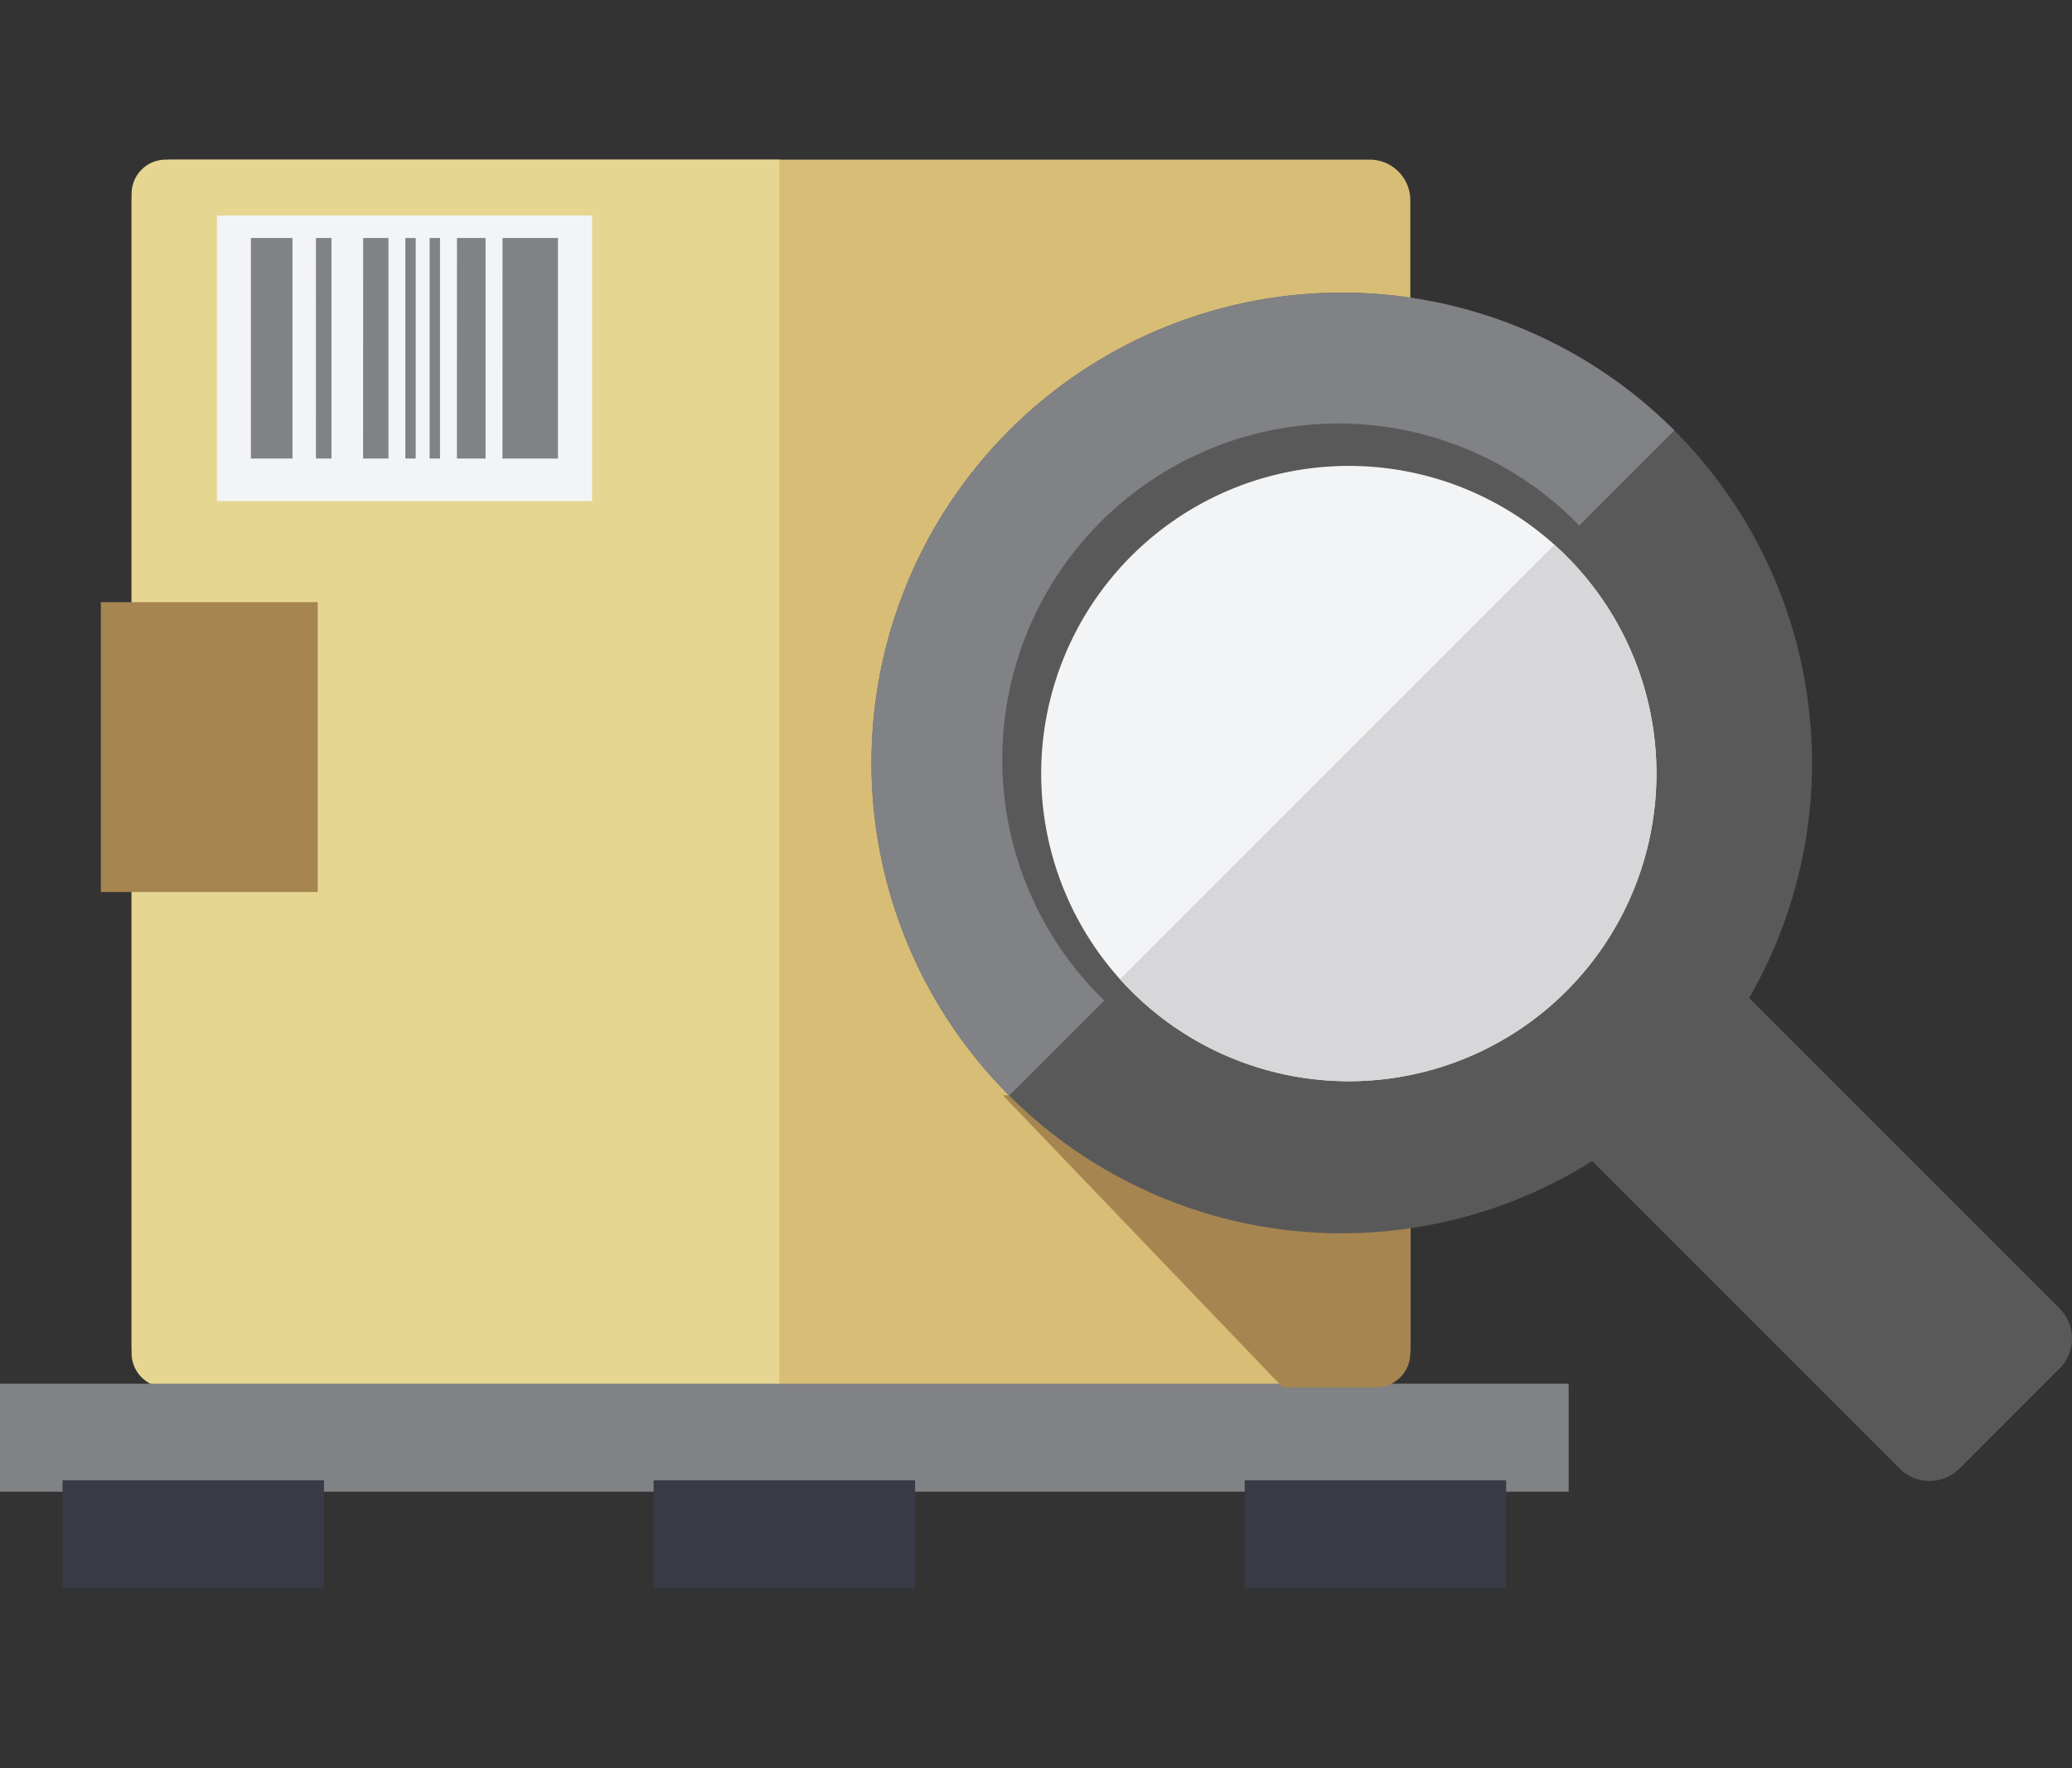
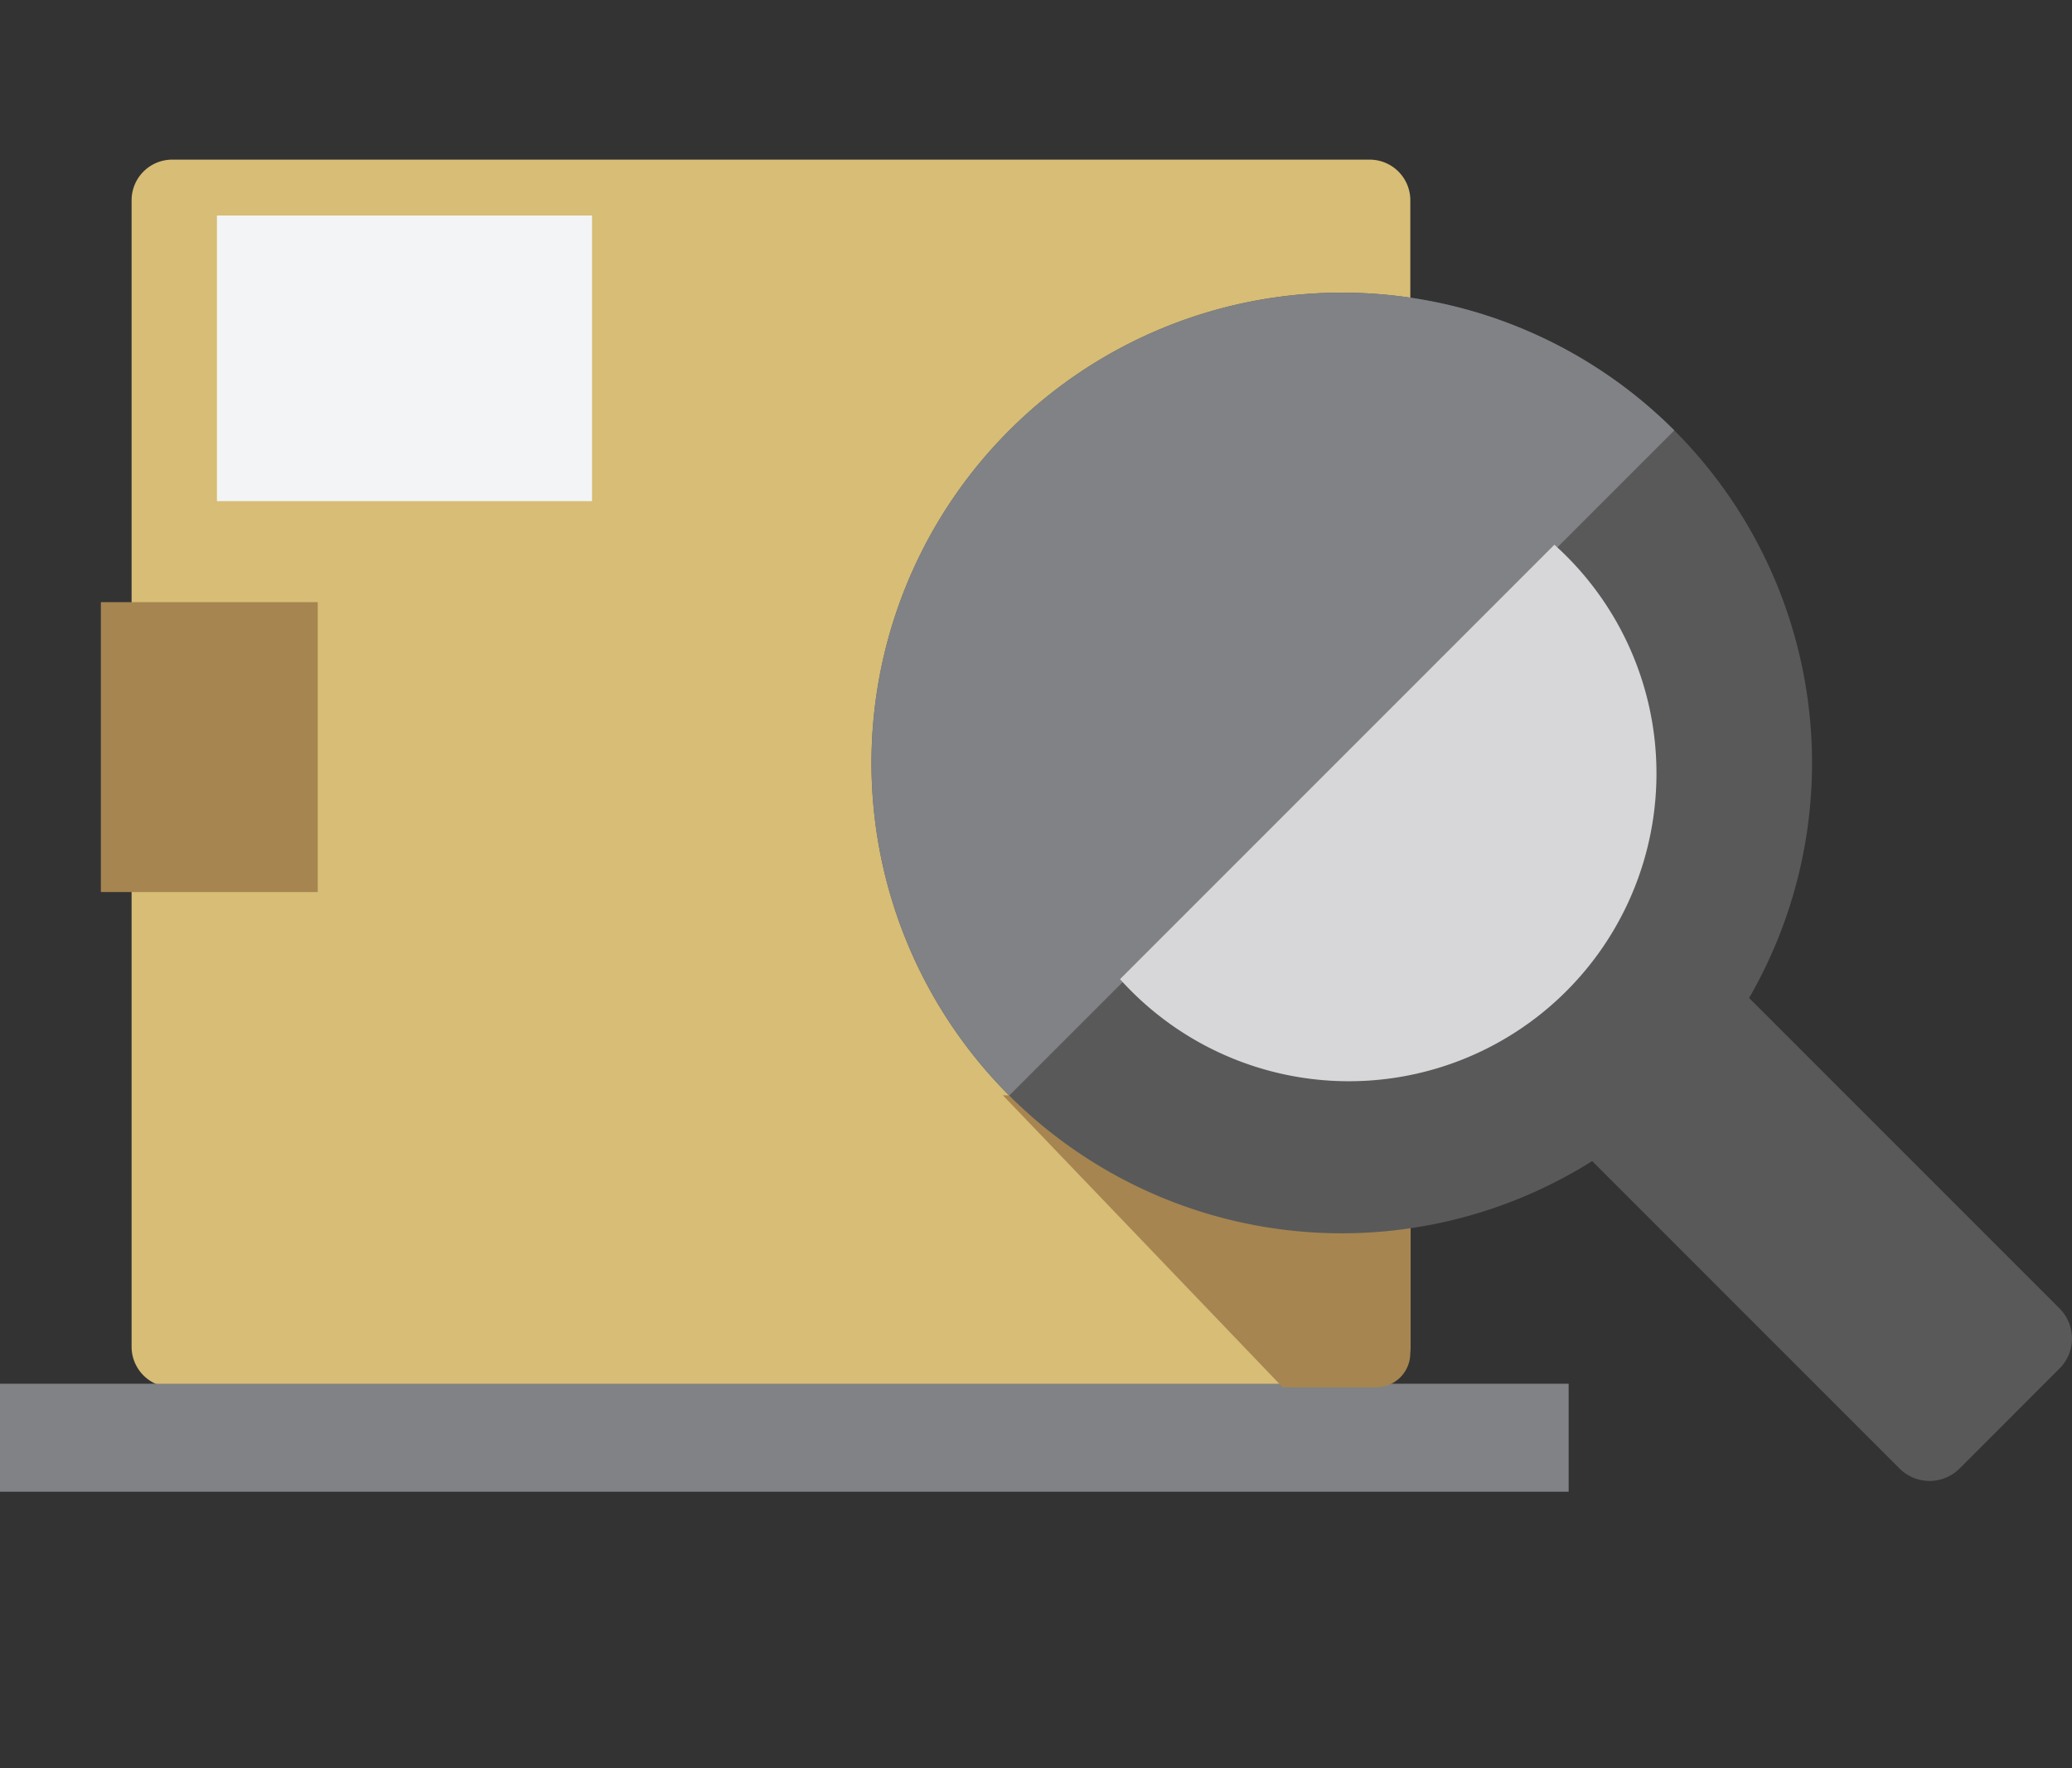
<svg xmlns="http://www.w3.org/2000/svg" width="168.748" height="144">
  <rect width="100%" height="100%" fill="#333333" stroke="none" />
  <defs>
    <clipPath id="a">
      <path fill="none" d="M0 0h168.748v116.345H0z" />
    </clipPath>
  </defs>
  <g clip-path="url(#a)" transform="translate(0 13)">
    <path d="M14.027 0h97.523a3.31 3.31 0 0 1 3.31 3.31v93.358a3.308 3.308 0 0 1-3.308 3.308H14.026a3.309 3.309 0 0 1-3.309-3.309V3.31A3.31 3.31 0 0 1 14.027 0Z" fill="#d7bd75" />
-     <path d="M10.718 2.778V97.2a2.777 2.777 0 0 0 2.777 2.777h49.988V0H13.495a2.777 2.777 0 0 0-2.777 2.778" fill="#e6d691" />
    <path fill="#a68550" d="M8.216 36.036h17.662v23.607H8.216z" />
    <path fill="#808285" d="M0 99.682h127.755v8.795H0z" />
-     <path fill="#383b45" d="M5.093 107.551h21.291v8.795H5.093zm96.278 0h21.293v8.795h-21.293zm-48.14 0h21.294v8.795H53.231z" />
    <path fill="#f3f4f5" d="M17.666 4.552h30.551v23.259H17.666z" />
-     <path d="M34.99 24.341h.846V6.379h-.846Zm2.223 0h2.332V6.379h-2.328Zm-16.781 0h3.39V6.379h-3.39Zm12.579 0h.845V6.379h-.845Zm7.912 0h4.518V6.379h-4.514Zm-15.194 0h1.268V6.379h-1.264Zm3.843 0h2.066V6.379h-2.062Z" fill="#808285" />
    <path d="m81.675 76.192 22.792 23.783h7.612a2.777 2.777 0 0 0 2.778-2.777V76.913Z" fill="#a68550" />
    <path d="M154.704 106.588a3.455 3.455 0 0 0 4.887 0l8.145-8.146a3.457 3.457 0 0 0 0-4.887l-27.287-27.287a3.454 3.454 0 0 0-4.886 0l-8.145 8.149a3.457 3.457 0 0 0 0 4.887Z" fill="#59595a" />
    <path d="M136.36 76.214a38.3 38.3 0 1 0-54.167 0 38.3 38.3 0 0 0 54.167 0" fill="#59595a" />
    <path d="M136.36 22.049a38.301 38.301 0 0 0-54.167 54.166Z" fill="#808285" />
-     <path d="M108.984 76.204a27.358 27.358 0 1 0-27.358-27.36 27.36 27.36 0 0 0 27.358 27.36" fill="#59595a" />
-     <path d="M109.852 75.049a25.054 25.054 0 1 0-25.056-25.054 25.055 25.055 0 0 0 25.056 25.054" fill="#f3f4f5" />
    <path d="M134.906 49.996a25.052 25.052 0 0 1-43.69 16.742l35.377-35.378a24.993 24.993 0 0 1 8.313 18.636" fill="#d7d6d8" />
  </g>
  <path fill="none" d="M0 0h168v144H0z" />
</svg>